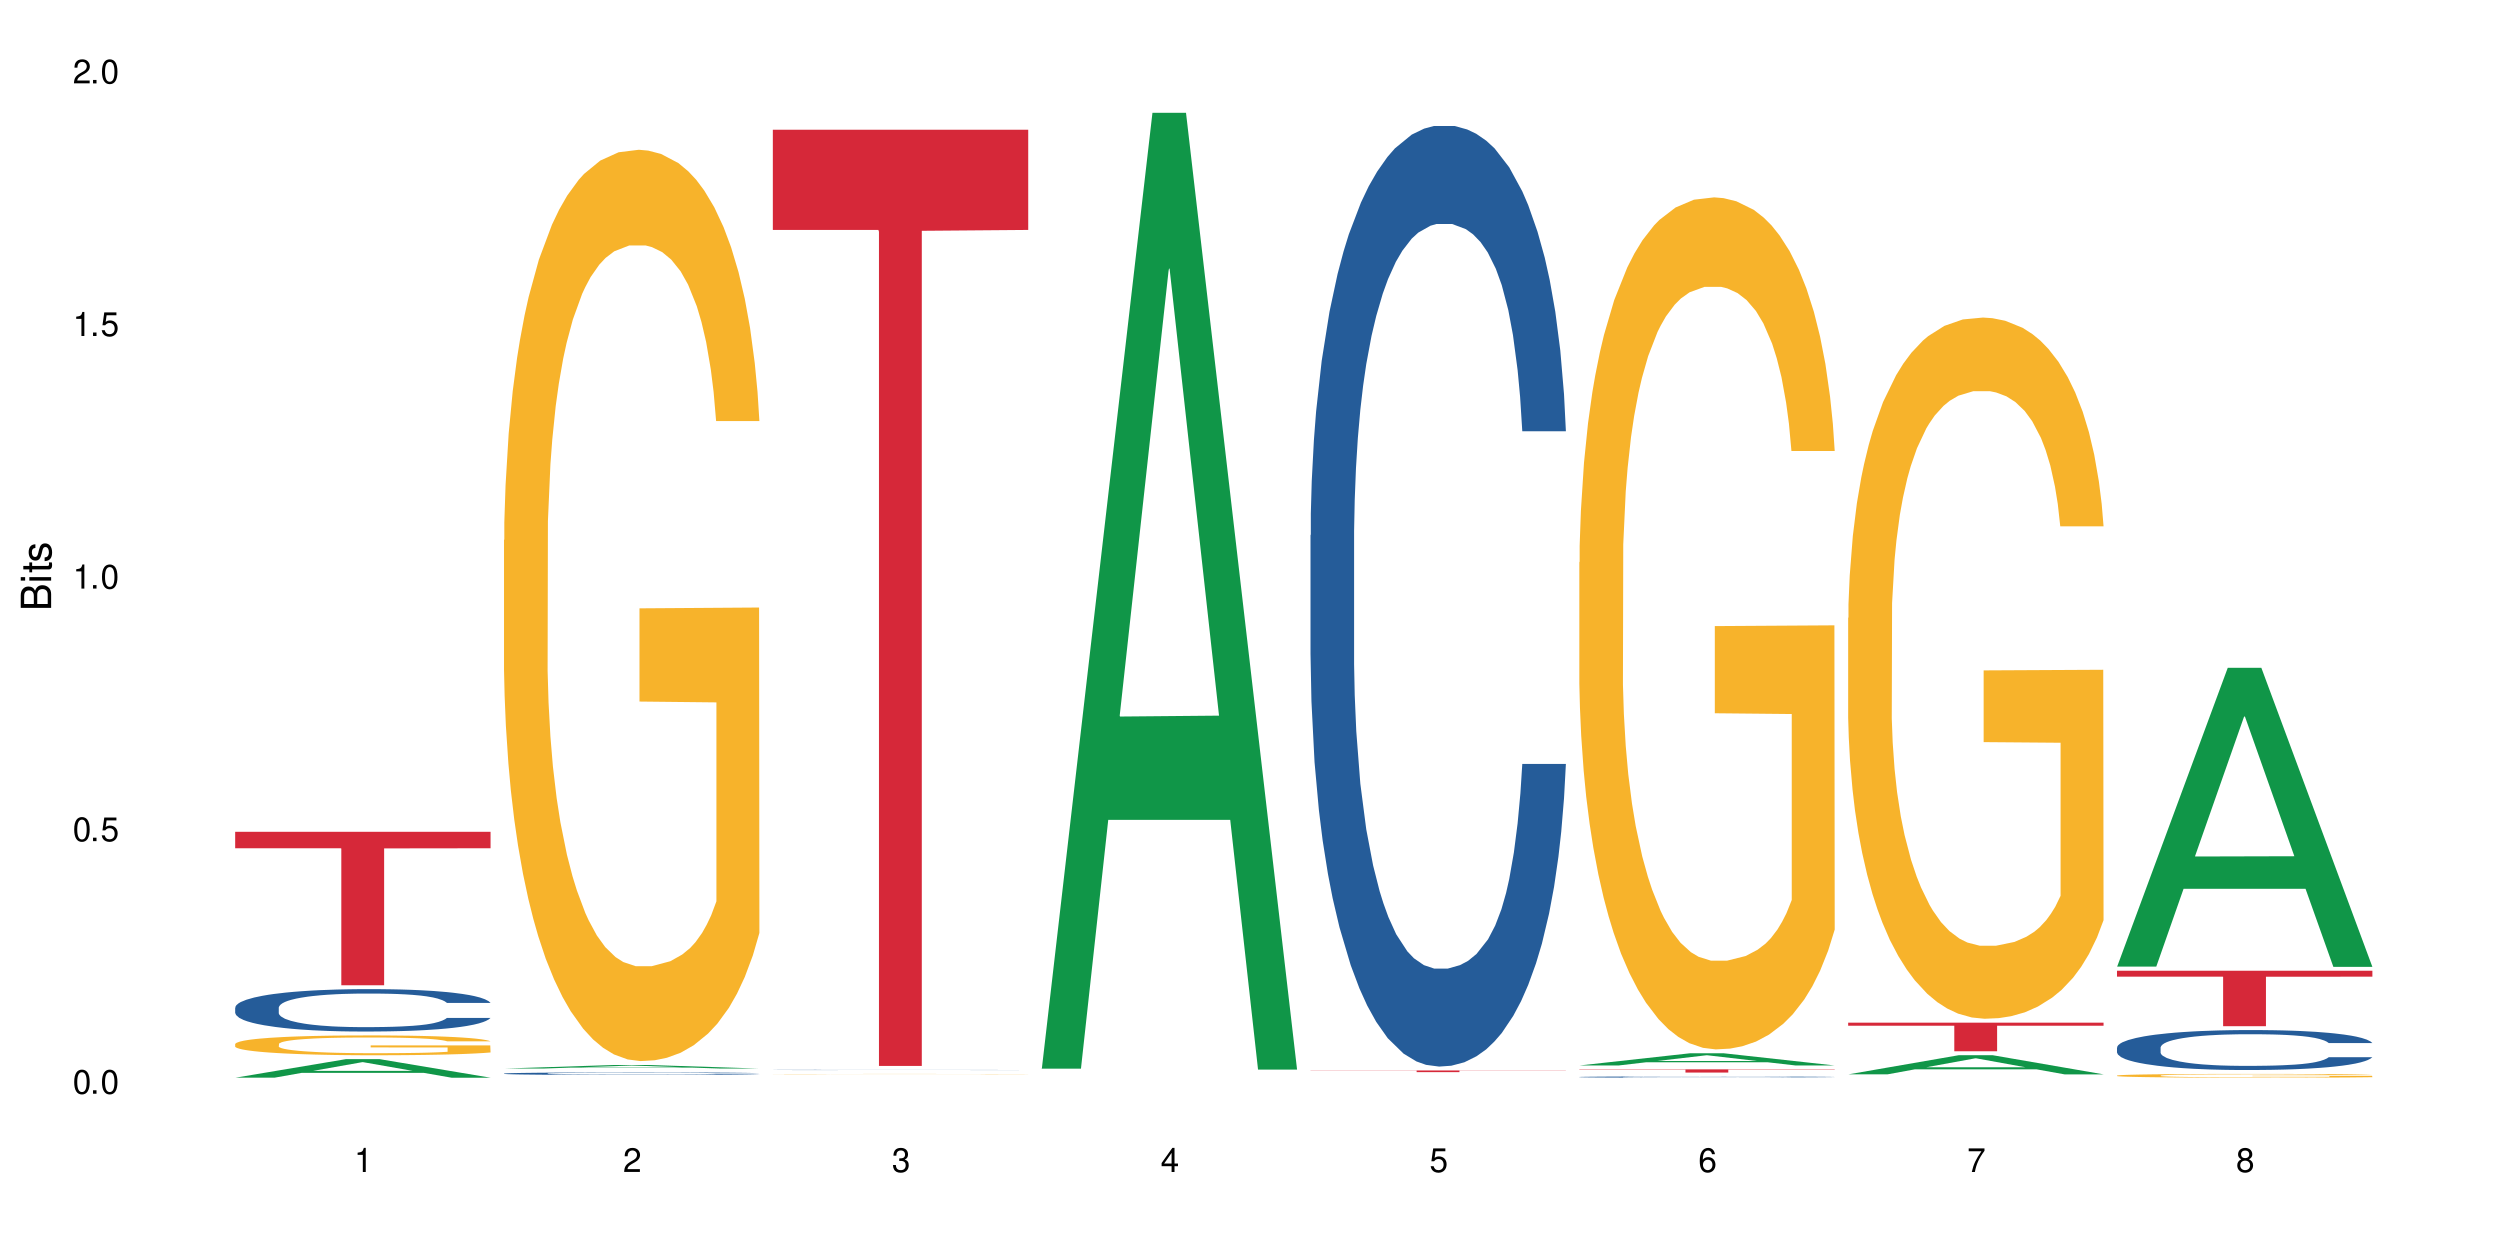
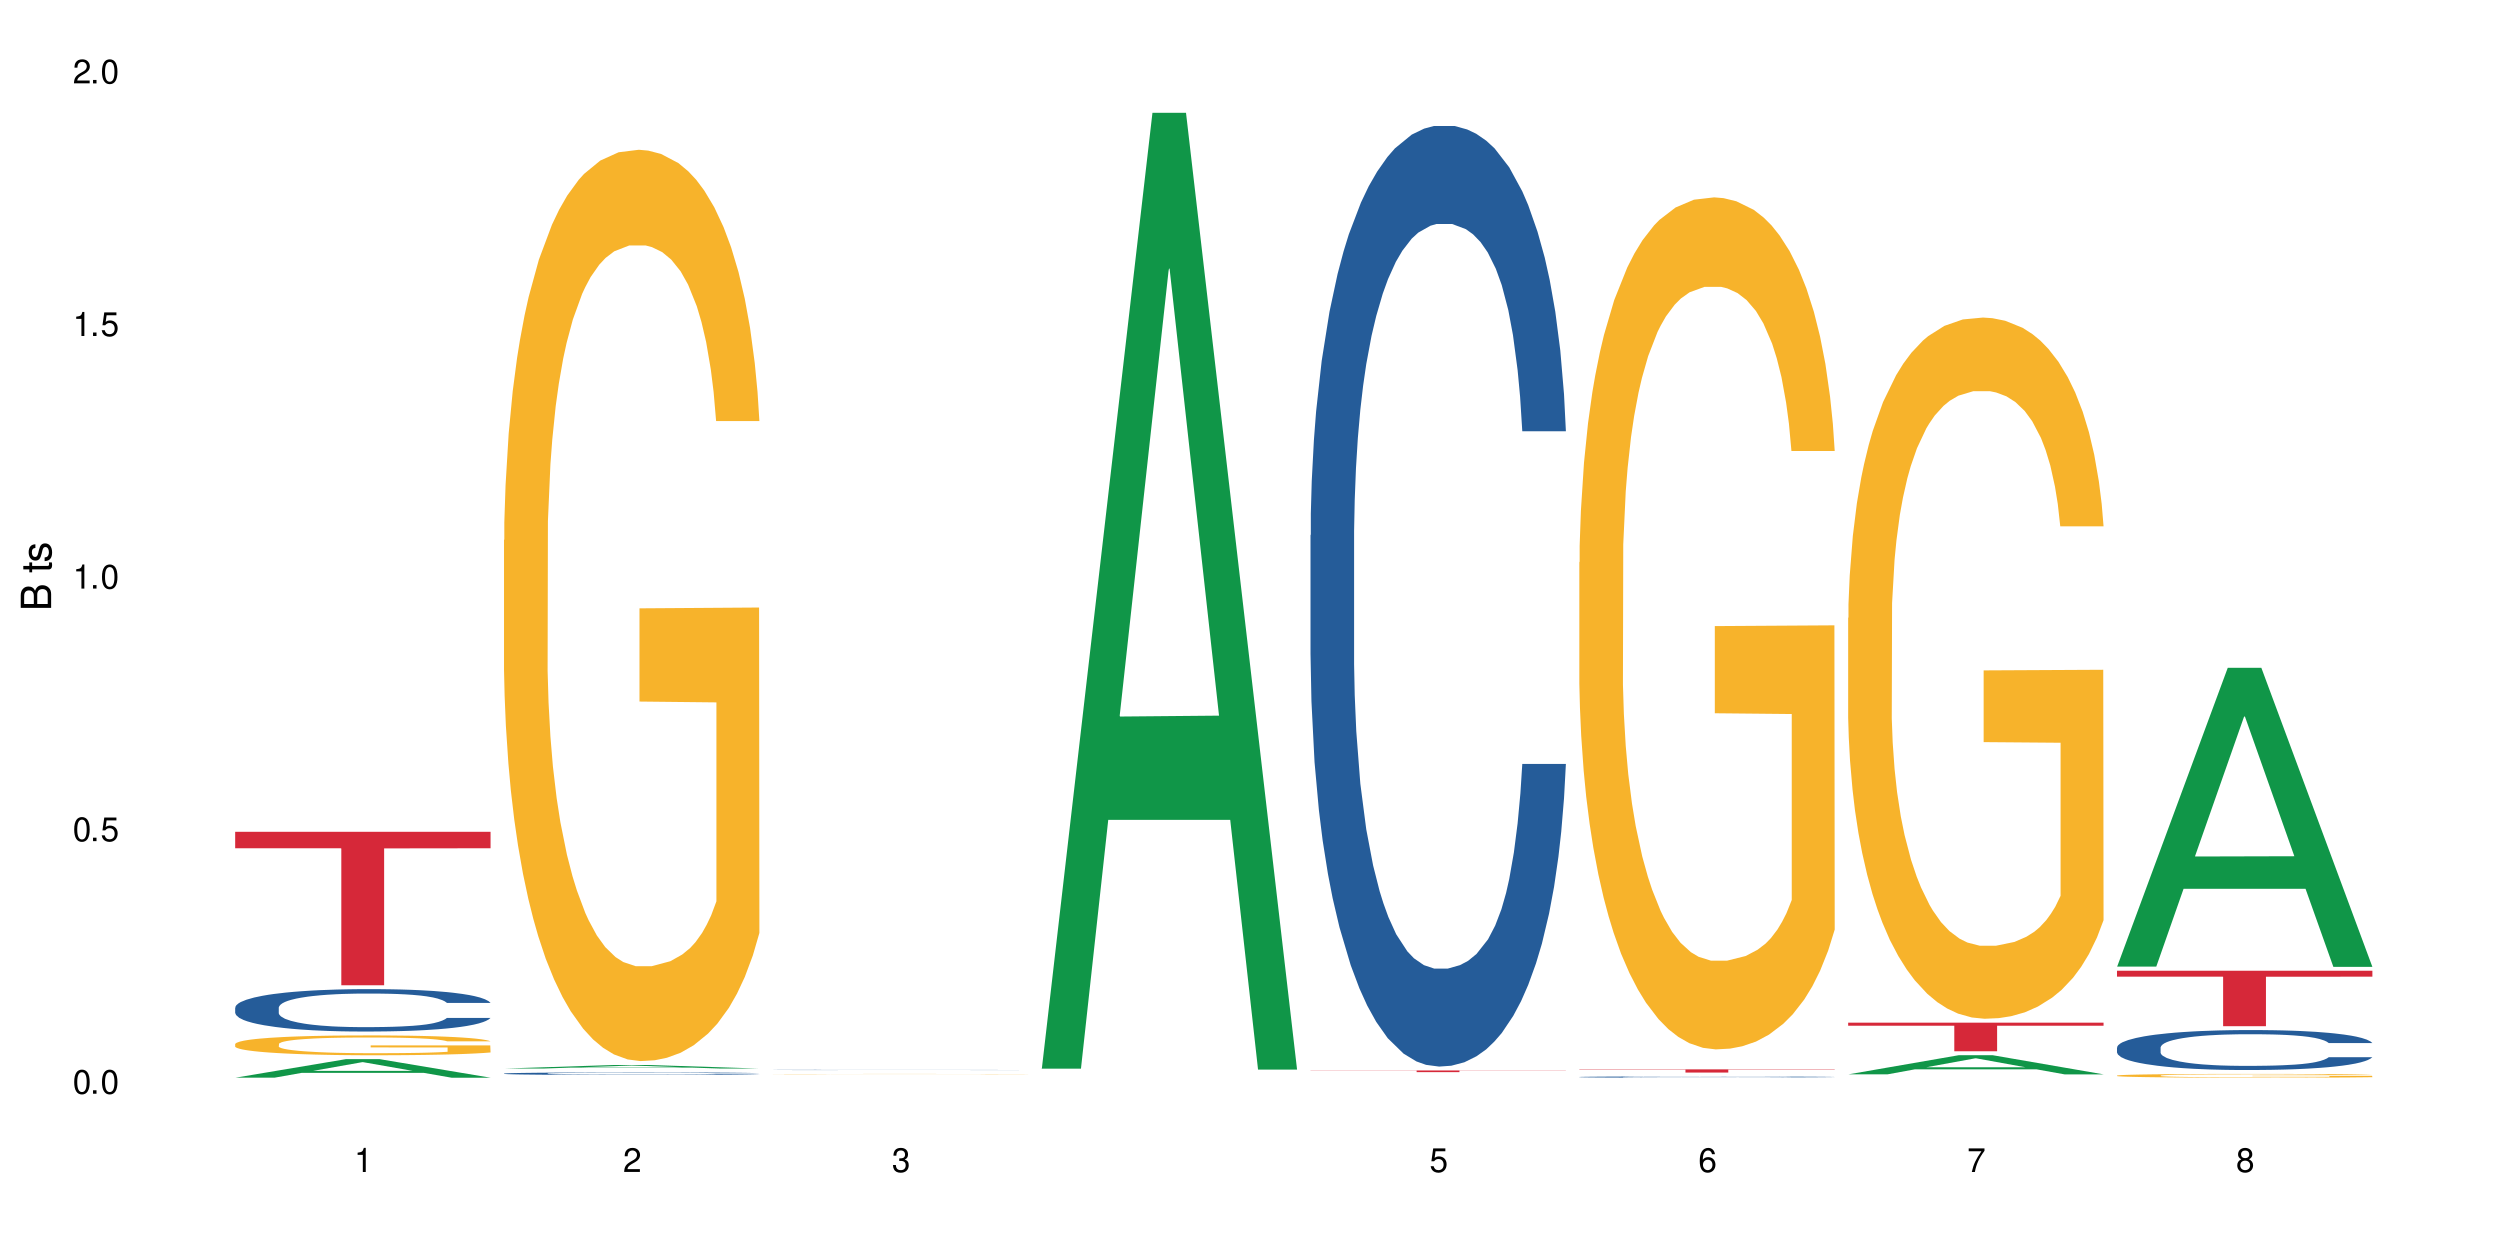
<svg xmlns="http://www.w3.org/2000/svg" xmlns:xlink="http://www.w3.org/1999/xlink" width="720" height="360" viewBox="0 0 720 360">
  <defs>
    <g>
      <g id="glyph-0-0">
</g>
      <g id="glyph-0-1">
        <path d="M 2.641 -6.938 C 2 -6.938 1.422 -6.656 1.078 -6.172 C 0.641 -5.562 0.406 -4.641 0.406 -3.359 C 0.406 -1.016 1.188 0.219 2.641 0.219 C 4.078 0.219 4.859 -1.016 4.859 -3.297 C 4.859 -4.641 4.656 -5.547 4.203 -6.172 C 3.844 -6.656 3.281 -6.938 2.641 -6.938 Z M 2.641 -6.188 C 3.547 -6.188 4 -5.25 4 -3.375 C 4 -1.406 3.562 -0.484 2.625 -0.484 C 1.734 -0.484 1.281 -1.438 1.281 -3.344 C 1.281 -5.25 1.734 -6.188 2.641 -6.188 Z M 2.641 -6.188 " />
      </g>
      <g id="glyph-0-2">
        <path d="M 1.828 -1 L 0.828 -1 L 0.828 0 L 1.828 0 Z M 1.828 -1 " />
      </g>
      <g id="glyph-0-3">
        <path d="M 4.562 -6.797 L 1.062 -6.797 L 0.547 -3.094 L 1.328 -3.094 C 1.719 -3.562 2.047 -3.734 2.578 -3.734 C 3.484 -3.734 4.062 -3.109 4.062 -2.094 C 4.062 -1.125 3.484 -0.531 2.578 -0.531 C 1.828 -0.531 1.375 -0.906 1.188 -1.672 L 0.328 -1.672 C 0.453 -1.109 0.547 -0.844 0.75 -0.594 C 1.125 -0.078 1.828 0.219 2.594 0.219 C 3.969 0.219 4.922 -0.781 4.922 -2.219 C 4.922 -3.562 4.031 -4.484 2.719 -4.484 C 2.25 -4.484 1.859 -4.359 1.469 -4.062 L 1.734 -5.969 L 4.562 -5.969 Z M 4.562 -6.797 " />
      </g>
      <g id="glyph-0-4">
        <path d="M 2.484 -4.938 L 2.484 0 L 3.328 0 L 3.328 -6.938 L 2.766 -6.938 C 2.469 -5.875 2.281 -5.734 0.984 -5.562 L 0.984 -4.938 Z M 2.484 -4.938 " />
      </g>
      <g id="glyph-0-5">
        <path d="M 4.859 -0.828 L 1.281 -0.828 C 1.359 -1.406 1.672 -1.781 2.5 -2.281 L 3.469 -2.828 C 4.406 -3.344 4.906 -4.062 4.906 -4.906 C 4.906 -5.484 4.672 -6.031 4.266 -6.406 C 3.859 -6.766 3.375 -6.938 2.719 -6.938 C 1.859 -6.938 1.219 -6.625 0.844 -6.031 C 0.609 -5.672 0.5 -5.234 0.484 -4.531 L 1.328 -4.531 C 1.359 -5.016 1.406 -5.281 1.531 -5.516 C 1.75 -5.938 2.188 -6.203 2.703 -6.203 C 3.469 -6.203 4.031 -5.641 4.031 -4.891 C 4.031 -4.344 3.719 -3.859 3.125 -3.516 L 2.234 -3 C 0.812 -2.172 0.406 -1.531 0.328 -0.016 L 4.859 -0.016 Z M 4.859 -0.828 " />
      </g>
      <g id="glyph-0-6">
        <path d="M 2.125 -3.188 L 2.578 -3.188 C 3.5 -3.188 3.984 -2.766 3.984 -1.922 C 3.984 -1.062 3.469 -0.531 2.594 -0.531 C 1.656 -0.531 1.203 -1 1.156 -2.016 L 0.312 -2.016 C 0.344 -1.453 0.438 -1.094 0.609 -0.781 C 0.953 -0.109 1.625 0.219 2.547 0.219 C 3.953 0.219 4.859 -0.625 4.859 -1.938 C 4.859 -2.828 4.516 -3.297 3.703 -3.594 C 4.344 -3.844 4.656 -4.328 4.656 -5.031 C 4.656 -6.219 3.875 -6.938 2.578 -6.938 C 1.203 -6.938 0.484 -6.172 0.453 -4.703 L 1.297 -4.703 C 1.312 -5.125 1.344 -5.359 1.453 -5.578 C 1.641 -5.969 2.062 -6.203 2.594 -6.203 C 3.344 -6.203 3.797 -5.75 3.797 -5 C 3.797 -4.516 3.609 -4.219 3.25 -4.047 C 3.016 -3.953 2.703 -3.922 2.125 -3.906 Z M 2.125 -3.188 " />
      </g>
      <g id="glyph-0-7">
-         <path d="M 3.141 -1.672 L 3.141 0 L 3.984 0 L 3.984 -1.672 L 4.984 -1.672 L 4.984 -2.438 L 3.984 -2.438 L 3.984 -6.938 L 3.359 -6.938 L 0.266 -2.578 L 0.266 -1.672 Z M 3.141 -2.438 L 1 -2.438 L 3.141 -5.5 Z M 3.141 -2.438 " />
-       </g>
+         </g>
      <g id="glyph-0-8">
        <path d="M 4.781 -5.125 C 4.609 -6.266 3.891 -6.938 2.844 -6.938 C 2.094 -6.938 1.422 -6.578 1.031 -5.953 C 0.594 -5.266 0.406 -4.422 0.406 -3.172 C 0.406 -2 0.578 -1.25 0.984 -0.641 C 1.359 -0.078 1.953 0.219 2.703 0.219 C 3.984 0.219 4.922 -0.75 4.922 -2.094 C 4.922 -3.375 4.062 -4.281 2.844 -4.281 C 2.172 -4.281 1.641 -4.031 1.281 -3.516 C 1.281 -5.234 1.828 -6.188 2.797 -6.188 C 3.391 -6.188 3.797 -5.797 3.938 -5.125 Z M 2.734 -3.531 C 3.547 -3.531 4.062 -2.953 4.062 -2.031 C 4.062 -1.156 3.484 -0.531 2.703 -0.531 C 1.922 -0.531 1.328 -1.188 1.328 -2.078 C 1.328 -2.938 1.906 -3.531 2.734 -3.531 Z M 2.734 -3.531 " />
      </g>
      <g id="glyph-0-9">
        <path d="M 4.984 -6.797 L 0.438 -6.797 L 0.438 -5.969 L 4.109 -5.969 C 2.5 -3.656 1.828 -2.234 1.328 0 L 2.219 0 C 2.594 -2.172 3.453 -4.047 4.984 -6.094 Z M 4.984 -6.797 " />
      </g>
      <g id="glyph-0-10">
        <path d="M 3.75 -3.656 C 4.469 -4.094 4.688 -4.438 4.688 -5.078 C 4.688 -6.172 3.844 -6.938 2.641 -6.938 C 1.438 -6.938 0.594 -6.172 0.594 -5.094 C 0.594 -4.438 0.812 -4.094 1.516 -3.656 C 0.734 -3.266 0.359 -2.703 0.359 -1.922 C 0.359 -0.656 1.281 0.219 2.641 0.219 C 3.984 0.219 4.922 -0.656 4.922 -1.922 C 4.922 -2.703 4.531 -3.266 3.75 -3.656 Z M 2.641 -6.188 C 3.359 -6.188 3.812 -5.75 3.812 -5.062 C 3.812 -4.406 3.344 -3.984 2.641 -3.984 C 1.922 -3.984 1.453 -4.406 1.453 -5.078 C 1.453 -5.75 1.922 -6.188 2.641 -6.188 Z M 2.641 -3.266 C 3.484 -3.266 4.062 -2.719 4.062 -1.906 C 4.062 -1.078 3.484 -0.531 2.625 -0.531 C 1.797 -0.531 1.219 -1.094 1.219 -1.906 C 1.219 -2.719 1.781 -3.266 2.641 -3.266 Z M 2.641 -3.266 " />
      </g>
      <g id="glyph-1-0">
</g>
      <g id="glyph-1-1">
        <path d="M 0 -0.953 L 0 -4.891 C 0 -5.719 -0.234 -6.344 -0.734 -6.797 C -1.188 -7.234 -1.812 -7.469 -2.5 -7.469 C -3.547 -7.469 -4.188 -7 -4.625 -5.875 C -4.984 -6.688 -5.625 -7.094 -6.531 -7.094 C -7.172 -7.094 -7.734 -6.859 -8.141 -6.391 C -8.562 -5.922 -8.75 -5.344 -8.75 -4.5 L -8.75 -0.953 Z M -4.984 -2.062 L -7.766 -2.062 L -7.766 -4.219 C -7.766 -4.844 -7.688 -5.203 -7.453 -5.5 C -7.219 -5.812 -6.859 -5.969 -6.375 -5.969 C -5.891 -5.969 -5.531 -5.812 -5.297 -5.5 C -5.062 -5.203 -4.984 -4.844 -4.984 -4.219 Z M -0.984 -2.062 L -4 -2.062 L -4 -4.781 C -4 -5.766 -3.438 -6.359 -2.484 -6.359 C -1.547 -6.359 -0.984 -5.766 -0.984 -4.781 Z M -0.984 -2.062 " />
      </g>
      <g id="glyph-1-2">
-         <path d="M -6.281 -1.797 L -6.281 -0.797 L 0 -0.797 L 0 -1.797 Z M -8.75 -1.797 L -8.75 -0.797 L -7.484 -0.797 L -7.484 -1.797 Z M -8.75 -1.797 " />
-       </g>
+         </g>
      <g id="glyph-1-3">
        <path d="M -6.281 -3.047 L -6.281 -2.016 L -8.016 -2.016 L -8.016 -1.016 L -6.281 -1.016 L -6.281 -0.172 L -5.469 -0.172 L -5.469 -1.016 L -0.719 -1.016 C -0.078 -1.016 0.281 -1.453 0.281 -2.234 C 0.281 -2.5 0.25 -2.719 0.188 -3.047 L -0.641 -3.047 C -0.609 -2.906 -0.594 -2.766 -0.594 -2.562 C -0.594 -2.141 -0.719 -2.016 -1.156 -2.016 L -5.469 -2.016 L -5.469 -3.047 Z M -6.281 -3.047 " />
      </g>
      <g id="glyph-1-4">
        <path d="M -4.531 -5.25 C -5.766 -5.25 -6.469 -4.422 -6.469 -2.969 C -6.469 -1.516 -5.719 -0.562 -4.547 -0.562 C -3.562 -0.562 -3.094 -1.062 -2.734 -2.562 L -2.516 -3.484 C -2.344 -4.188 -2.094 -4.469 -1.641 -4.469 C -1.047 -4.469 -0.641 -3.875 -0.641 -3 C -0.641 -2.453 -0.797 -2 -1.062 -1.75 C -1.25 -1.594 -1.422 -1.531 -1.875 -1.469 L -1.875 -0.406 C -0.422 -0.453 0.281 -1.266 0.281 -2.922 C 0.281 -4.5 -0.5 -5.516 -1.719 -5.516 C -2.656 -5.516 -3.172 -4.984 -3.469 -3.734 L -3.703 -2.766 C -3.891 -1.953 -4.156 -1.609 -4.594 -1.609 C -5.188 -1.609 -5.547 -2.125 -5.547 -2.938 C -5.547 -3.75 -5.203 -4.172 -4.531 -4.203 Z M -4.531 -5.25 " />
      </g>
    </g>
  </defs>
  <rect x="-72" y="-36" width="864" height="432" fill="rgb(100%, 100%, 100%)" fill-opacity="1" />
  <path fill-rule="nonzero" fill="rgb(6.275%, 58.824%, 28.235%)" fill-opacity="1" d="M 67.73 310.375 L 67.809 310.371 L 99.637 305.031 L 109.301 305.031 L 141.281 310.379 L 130.047 310.379 L 122.031 308.984 L 86.906 308.984 L 79.047 310.375 L 67.73 310.375 L 90.285 308.406 L 118.809 308.402 L 104.586 305.906 L 104.43 305.898 L 104.27 305.914 L 90.207 308.402 L 90.285 308.406 Z M 67.73 310.375 " />
  <path fill-rule="nonzero" fill="rgb(14.51%, 36.078%, 60%)" fill-opacity="1" d="M 67.73 290.188 L 67.82 290.176 L 67.82 289.91 L 68.09 289.484 L 68.719 288.949 L 69.344 288.582 L 70.961 287.922 L 73.203 287.285 L 75.535 286.797 L 77.238 286.504 L 78.766 286.281 L 82.262 285.867 L 84.504 285.656 L 86.926 285.469 L 89.887 285.277 L 92.039 285.168 L 96.883 284.988 L 100.469 284.91 L 103.25 284.875 L 109.262 284.875 L 112.848 284.922 L 115.449 284.977 L 118.32 285.066 L 120.742 285.168 L 124.957 285.41 L 128.727 285.723 L 130.43 285.902 L 133.121 286.25 L 135.184 286.582 L 136.617 286.875 L 138.234 287.285 L 139.668 287.789 L 140.746 288.355 L 141.281 288.836 L 128.727 288.836 L 128.098 288.391 L 127.379 288.047 L 126.035 287.586 L 124.688 287.266 L 122.805 286.941 L 121.102 286.727 L 118.77 286.516 L 116.707 286.383 L 114.555 286.281 L 112.488 286.215 L 108.543 286.148 L 103.969 286.148 L 102.266 286.172 L 98.766 286.258 L 96.883 286.336 L 94.191 286.492 L 92.309 286.641 L 90.066 286.863 L 88.539 287.051 L 86.656 287.344 L 85.312 287.598 L 83.785 287.969 L 82.891 288.246 L 82.082 288.559 L 81.363 288.926 L 80.828 289.316 L 80.469 289.73 L 80.289 290.133 L 80.289 291.859 L 80.469 292.262 L 80.918 292.73 L 82.082 293.414 L 83.785 294.004 L 85.762 294.473 L 87.645 294.809 L 88.719 294.965 L 90.156 295.141 L 92.398 295.363 L 95.629 295.59 L 97.512 295.676 L 100.383 295.766 L 103.34 295.812 L 107.289 295.812 L 110.785 295.766 L 113.117 295.711 L 115.539 295.621 L 118.859 295.434 L 120.922 295.254 L 122.715 295.043 L 124.062 294.828 L 124.957 294.652 L 126.305 294.305 L 127.379 293.926 L 128.188 293.535 L 128.727 293.156 L 141.281 293.156 L 140.746 293.602 L 139.938 294.035 L 139.129 294.359 L 137.875 294.75 L 136.441 295.098 L 134.375 295.488 L 132.672 295.746 L 130.43 296.023 L 128.367 296.234 L 126.125 296.426 L 122.805 296.648 L 120.652 296.758 L 118.32 296.859 L 115.539 296.949 L 112.043 297.027 L 108.273 297.07 L 104.777 297.082 L 101.008 297.062 L 98.227 297.016 L 94.551 296.914 L 89.977 296.715 L 86.656 296.504 L 84.055 296.289 L 81.812 296.066 L 79.301 295.766 L 76.074 295.277 L 74.098 294.895 L 72.754 294.582 L 71.23 294.148 L 70.152 293.758 L 68.898 293.133 L 68 292.34 L 67.73 291.727 Z M 67.73 290.188 " />
  <path fill-rule="nonzero" fill="rgb(96.863%, 70.196%, 16.863%)" fill-opacity="1" d="M 67.73 300.648 L 67.82 300.641 L 67.82 300.539 L 68.18 300.305 L 69.078 299.98 L 70.242 299.715 L 71.5 299.504 L 72.305 299.395 L 73.652 299.238 L 74.816 299.125 L 77.777 298.887 L 81.543 298.668 L 83.609 298.574 L 85.941 298.488 L 89.258 298.387 L 90.785 298.352 L 95.449 298.266 L 100.738 298.215 L 106.57 298.199 L 109.262 298.203 L 112.938 298.227 L 117.961 298.281 L 120.832 298.336 L 123.074 298.387 L 125.406 298.453 L 128.277 298.559 L 130.969 298.684 L 133.121 298.809 L 135.273 298.965 L 137.066 299.133 L 138.594 299.316 L 139.938 299.535 L 140.746 299.719 L 141.281 299.902 L 128.816 299.902 L 128.098 299.719 L 127.289 299.578 L 125.945 299.406 L 124.598 299.281 L 123.254 299.18 L 120.742 299.043 L 118.59 298.961 L 115.898 298.887 L 113.297 298.84 L 110.336 298.809 L 108.543 298.801 L 103.789 298.801 L 99.484 298.836 L 96.973 298.879 L 95.18 298.918 L 92.668 298.996 L 91.141 299.059 L 90.246 299.102 L 87.555 299.266 L 85.762 299.41 L 84.773 299.508 L 83.52 299.668 L 82.621 299.809 L 81.633 300.016 L 81.098 300.172 L 80.379 300.527 L 80.289 301.469 L 80.559 301.664 L 81.098 301.879 L 81.812 302.066 L 82.891 302.266 L 83.965 302.418 L 85.852 302.621 L 87.465 302.758 L 88.719 302.844 L 91.141 302.984 L 92.129 303.031 L 94.461 303.125 L 96.883 303.199 L 99.844 303.262 L 102.086 303.293 L 105.672 303.32 L 110.246 303.32 L 115.629 303.289 L 119.039 303.246 L 121.371 303.207 L 122.895 303.168 L 124.777 303.109 L 126.125 303.059 L 127.379 303 L 128.906 302.914 L 128.906 301.664 L 106.75 301.66 L 106.75 301.074 L 141.195 301.07 L 141.281 303.109 L 139.398 303.254 L 137.066 303.387 L 134.824 303.492 L 132.492 303.582 L 129.176 303.68 L 126.484 303.742 L 122.355 303.816 L 118.59 303.863 L 114.645 303.895 L 111.145 303.91 L 107.02 303.914 L 103.34 303.906 L 99.395 303.875 L 96.254 303.832 L 93.383 303.777 L 90.516 303.711 L 86.926 303.602 L 84.594 303.512 L 82.172 303.402 L 79.75 303.273 L 77.598 303.133 L 76.164 303.023 L 74.727 302.898 L 73.203 302.742 L 71.766 302.562 L 70.691 302.402 L 69.703 302.219 L 68.988 302.047 L 68.27 301.812 L 67.91 301.625 L 67.73 301.461 Z M 67.73 300.648 " />
  <path fill-rule="nonzero" fill="rgb(83.922%, 15.686%, 22.353%)" fill-opacity="1" d="M 67.73 239.566 L 141.281 239.566 L 141.281 244.297 L 110.629 244.34 L 110.629 283.762 L 98.297 283.762 L 98.297 244.379 L 98.117 244.297 L 67.73 244.297 Z M 67.73 239.566 " />
  <path fill-rule="nonzero" fill="rgb(6.275%, 58.824%, 28.235%)" fill-opacity="1" d="M 145.156 307.742 L 145.234 307.742 L 177.059 306.711 L 186.723 306.711 L 218.707 307.742 L 207.469 307.742 L 199.453 307.473 L 164.328 307.473 L 156.469 307.742 L 145.156 307.742 L 167.707 307.363 L 196.23 307.363 L 182.008 306.879 L 181.852 306.879 L 181.695 306.883 L 167.629 307.363 L 167.707 307.363 Z M 145.156 307.742 " />
  <path fill-rule="nonzero" fill="rgb(14.51%, 36.078%, 60%)" fill-opacity="1" d="M 145.156 309.18 L 145.242 309.18 L 145.242 309.164 L 145.512 309.141 L 146.141 309.105 L 146.77 309.082 L 148.383 309.043 L 150.625 309.004 L 152.957 308.977 L 154.664 308.957 L 156.188 308.945 L 159.684 308.918 L 161.93 308.906 L 164.352 308.895 L 167.309 308.883 L 169.461 308.879 L 174.305 308.867 L 177.895 308.863 L 180.676 308.859 L 186.684 308.859 L 190.273 308.863 L 192.875 308.867 L 195.742 308.871 L 198.164 308.879 L 202.383 308.891 L 206.148 308.91 L 207.852 308.922 L 210.543 308.941 L 212.605 308.965 L 214.043 308.98 L 215.656 309.004 L 217.094 309.035 L 218.168 309.07 L 218.707 309.098 L 206.148 309.098 L 205.52 309.074 L 204.805 309.051 L 203.457 309.023 L 202.113 309.004 L 200.23 308.984 L 198.523 308.973 L 196.191 308.957 L 194.129 308.949 L 191.977 308.945 L 189.914 308.941 L 185.969 308.938 L 179.688 308.938 L 176.191 308.945 L 174.305 308.949 L 171.613 308.957 L 169.73 308.965 L 167.488 308.98 L 165.965 308.992 L 164.082 309.008 L 162.734 309.023 L 161.211 309.047 L 160.312 309.062 L 159.508 309.082 L 158.789 309.105 L 158.25 309.129 L 157.891 309.152 L 157.711 309.18 L 157.711 309.281 L 157.891 309.309 L 158.34 309.336 L 159.508 309.375 L 161.211 309.414 L 163.184 309.441 L 165.066 309.461 L 166.145 309.469 L 167.578 309.48 L 169.82 309.496 L 173.051 309.508 L 174.934 309.516 L 177.805 309.52 L 180.766 309.523 L 184.711 309.523 L 188.211 309.52 L 190.543 309.516 L 192.965 309.512 L 196.281 309.5 L 198.344 309.488 L 200.141 309.477 L 201.484 309.461 L 202.383 309.453 L 203.727 309.43 L 204.805 309.406 L 205.609 309.383 L 206.148 309.359 L 218.707 309.359 L 218.168 309.387 L 217.359 309.414 L 216.555 309.434 L 215.297 309.457 L 213.863 309.48 L 211.801 309.504 L 210.094 309.52 L 207.852 309.535 L 205.789 309.547 L 203.547 309.559 L 200.23 309.574 L 198.074 309.578 L 195.742 309.586 L 192.965 309.59 L 189.465 309.594 L 185.699 309.598 L 178.434 309.598 L 175.652 309.594 L 171.973 309.59 L 167.398 309.578 L 164.082 309.562 L 161.48 309.551 L 159.238 309.539 L 156.727 309.52 L 153.496 309.488 L 151.523 309.465 L 150.176 309.449 L 148.652 309.422 L 147.574 309.398 L 146.32 309.359 L 145.422 309.312 L 145.156 309.273 Z M 145.156 309.18 " />
  <path fill-rule="nonzero" fill="rgb(96.863%, 70.196%, 16.863%)" fill-opacity="1" d="M 145.156 155.547 L 145.242 155.309 L 145.242 150.516 L 145.602 139.73 L 146.5 124.867 L 147.664 112.645 L 148.922 103.055 L 149.73 98.023 L 151.074 90.832 L 152.242 85.559 L 155.199 74.773 L 158.969 64.707 L 161.031 60.391 L 163.363 56.316 L 166.684 51.762 L 168.207 50.086 L 172.871 46.25 L 178.164 43.852 L 183.992 43.133 L 186.684 43.375 L 190.363 44.332 L 195.387 46.969 L 198.254 49.367 L 200.496 51.762 L 202.828 54.879 L 205.699 59.672 L 208.391 65.426 L 210.543 71.176 L 212.695 78.367 L 214.492 86.039 L 216.016 94.426 L 217.359 104.496 L 218.168 112.883 L 218.707 121.273 L 206.238 121.273 L 205.52 112.883 L 204.715 106.41 L 203.367 98.504 L 202.023 92.75 L 200.676 88.195 L 198.164 81.965 L 196.012 78.129 L 193.32 74.773 L 190.723 72.617 L 187.762 71.176 L 185.969 70.699 L 181.211 70.699 L 176.906 72.375 L 174.395 74.293 L 172.602 76.211 L 170.09 79.805 L 168.566 82.684 L 167.668 84.602 L 164.977 92.031 L 163.184 98.742 L 162.195 103.297 L 160.941 110.488 L 160.043 116.957 L 159.059 126.547 L 158.52 133.738 L 157.801 150.035 L 157.711 193.18 L 157.98 202.289 L 158.52 212.117 L 159.238 220.746 L 160.312 229.852 L 161.391 236.805 L 163.273 246.152 L 164.887 252.383 L 166.145 256.457 L 168.566 262.93 L 169.551 265.086 L 171.883 269.402 L 174.305 272.758 L 177.266 275.633 L 179.508 277.07 L 183.098 278.27 L 187.672 278.27 L 193.055 276.832 L 196.461 274.914 L 198.793 272.996 L 200.32 271.32 L 202.203 268.684 L 203.547 266.285 L 204.805 263.648 L 206.328 259.574 L 206.328 202.289 L 184.172 202.047 L 184.172 175.203 L 218.617 174.965 L 218.707 268.684 L 216.824 275.156 L 214.492 281.387 L 212.25 286.18 L 209.918 290.254 L 206.598 294.809 L 203.906 297.684 L 199.781 301.039 L 196.012 303.199 L 192.066 304.637 L 188.566 305.355 L 184.441 305.594 L 180.766 305.117 L 176.816 303.676 L 173.68 301.762 L 170.809 299.363 L 167.938 296.246 L 164.352 291.215 L 162.016 287.141 L 159.594 282.105 L 157.172 276.113 L 155.02 269.641 L 153.586 264.609 L 152.152 258.855 L 150.625 251.664 L 149.191 243.516 L 148.113 236.086 L 147.129 227.695 L 146.41 219.785 L 145.691 209 L 145.332 200.371 L 145.156 192.941 Z M 145.156 155.547 " />
  <path fill-rule="nonzero" fill="rgb(14.51%, 36.078%, 60%)" fill-opacity="1" d="M 222.578 308.141 L 222.668 308.141 L 222.668 308.137 L 222.938 308.137 L 223.562 308.133 L 224.191 308.129 L 225.809 308.125 L 228.051 308.121 L 230.383 308.117 L 232.086 308.117 L 233.609 308.113 L 237.109 308.109 L 241.773 308.109 L 244.734 308.105 L 275.59 308.105 L 279.805 308.109 L 285.277 308.109 L 287.969 308.113 L 290.031 308.117 L 291.465 308.117 L 293.082 308.121 L 294.516 308.125 L 295.59 308.129 L 296.129 308.129 L 282.945 308.129 L 282.227 308.125 L 280.883 308.121 L 279.535 308.121 L 277.652 308.117 L 273.617 308.117 L 271.551 308.113 L 251.73 308.113 L 249.039 308.117 L 243.387 308.117 L 241.504 308.121 L 240.16 308.121 L 238.633 308.125 L 237.738 308.125 L 236.93 308.129 L 236.211 308.133 L 235.672 308.133 L 235.316 308.137 L 235.137 308.141 L 235.137 308.152 L 235.316 308.152 L 235.762 308.156 L 236.93 308.16 L 238.633 308.164 L 240.605 308.168 L 242.492 308.172 L 245.004 308.172 L 247.246 308.176 L 273.707 308.176 L 275.77 308.172 L 278.906 308.172 L 279.805 308.168 L 281.148 308.168 L 282.227 308.164 L 283.035 308.16 L 296.129 308.16 L 295.59 308.164 L 294.785 308.164 L 293.977 308.168 L 292.723 308.172 L 291.285 308.172 L 289.223 308.176 L 287.52 308.176 L 285.277 308.18 L 280.973 308.18 L 277.652 308.184 L 263.121 308.184 L 259.621 308.188 L 255.855 308.184 L 241.504 308.184 L 238.902 308.18 L 236.66 308.18 L 234.148 308.176 L 230.918 308.172 L 228.945 308.172 L 227.602 308.168 L 226.074 308.168 L 225 308.164 L 223.742 308.16 L 222.848 308.152 L 222.578 308.148 Z M 222.578 308.141 " />
  <path fill-rule="nonzero" fill="rgb(96.863%, 70.196%, 16.863%)" fill-opacity="1" d="M 222.578 309.336 L 222.668 309.336 L 223.027 309.332 L 223.922 309.328 L 225.09 309.324 L 226.344 309.32 L 227.152 309.32 L 228.496 309.316 L 229.664 309.316 L 232.625 309.312 L 236.391 309.309 L 238.453 309.309 L 240.785 309.305 L 245.629 309.305 L 250.293 309.301 L 267.785 309.301 L 272.809 309.305 L 280.254 309.305 L 283.125 309.309 L 287.969 309.309 L 290.121 309.312 L 291.914 309.316 L 293.438 309.316 L 294.785 309.32 L 295.59 309.324 L 296.129 309.324 L 282.945 309.324 L 282.137 309.32 L 280.793 309.32 L 279.445 309.316 L 278.102 309.316 L 275.59 309.312 L 268.145 309.312 L 265.184 309.309 L 258.637 309.309 L 254.332 309.312 L 245.094 309.312 L 242.402 309.316 L 240.605 309.32 L 239.621 309.32 L 238.363 309.324 L 237.469 309.324 L 236.48 309.328 L 235.941 309.328 L 235.227 309.336 L 235.137 309.348 L 235.406 309.352 L 235.941 309.355 L 236.66 309.355 L 237.738 309.359 L 238.812 309.363 L 240.695 309.363 L 242.312 309.367 L 243.566 309.367 L 245.988 309.371 L 251.73 309.371 L 254.691 309.375 L 273.887 309.375 L 276.219 309.371 L 282.227 309.371 L 283.75 309.367 L 283.75 309.352 L 261.598 309.352 L 261.598 309.344 L 296.039 309.344 L 296.129 309.371 L 294.246 309.375 L 289.672 309.375 L 287.34 309.379 L 281.328 309.379 L 277.203 309.383 L 251.102 309.383 L 248.23 309.379 L 239.441 309.379 L 237.02 309.375 L 234.598 309.375 L 232.445 309.371 L 231.008 309.371 L 229.574 309.367 L 228.051 309.367 L 226.613 309.363 L 225.539 309.359 L 224.551 309.359 L 223.832 309.355 L 223.117 309.352 L 222.758 309.352 L 222.578 309.348 Z M 222.578 309.336 " />
-   <path fill-rule="nonzero" fill="rgb(83.922%, 15.686%, 22.353%)" fill-opacity="1" d="M 222.578 37.355 L 296.129 37.355 L 296.129 66.219 L 265.477 66.473 L 265.477 306.988 L 253.141 306.988 L 253.141 66.727 L 252.965 66.219 L 222.578 66.219 Z M 222.578 37.355 " />
  <path fill-rule="nonzero" fill="rgb(6.275%, 58.824%, 28.235%)" fill-opacity="1" d="M 300 307.785 L 300.078 307.527 L 331.906 32.492 L 341.57 32.492 L 373.555 308.047 L 362.316 308.047 L 354.301 236.117 L 319.176 236.117 L 311.316 307.785 L 300 307.785 L 322.555 206.363 L 351.078 206.105 L 336.855 77.512 L 336.699 77.254 L 336.543 78.031 L 322.477 206.105 L 322.555 206.363 Z M 300 307.785 " />
  <path fill-rule="nonzero" fill="rgb(14.51%, 36.078%, 60%)" fill-opacity="1" d="M 377.426 154.152 L 377.516 153.906 L 377.516 147.965 L 377.781 138.555 L 378.41 126.668 L 379.039 118.5 L 380.652 103.891 L 382.895 89.777 L 385.227 78.883 L 386.934 72.441 L 388.457 67.492 L 391.957 58.328 L 394.199 53.625 L 396.621 49.414 L 399.578 45.207 L 401.734 42.73 L 406.574 38.77 L 410.164 37.035 L 412.945 36.293 L 418.953 36.293 L 422.543 37.281 L 425.145 38.52 L 428.016 40.5 L 430.438 42.73 L 434.652 48.18 L 438.418 55.109 L 440.125 59.074 L 442.812 66.75 L 444.879 74.176 L 446.312 80.613 L 447.926 89.777 L 449.363 100.918 L 450.438 113.547 L 450.977 124.195 L 438.418 124.195 L 437.789 114.289 L 437.074 106.613 L 435.727 96.461 L 434.383 89.281 L 432.5 82.102 L 430.793 77.395 L 428.461 72.691 L 426.398 69.719 L 424.246 67.492 L 422.184 66.004 L 418.238 64.52 L 413.664 64.52 L 411.957 65.016 L 408.461 66.996 L 406.574 68.73 L 403.887 72.195 L 402 75.414 L 399.758 80.367 L 398.234 84.574 L 396.352 91.016 L 395.004 96.707 L 393.48 104.879 L 392.582 111.07 L 391.777 118.004 L 391.059 126.176 L 390.52 134.84 L 390.16 144.004 L 389.98 152.914 L 389.98 191.297 L 390.16 200.211 L 390.609 210.609 L 391.777 225.711 L 393.48 238.836 L 395.453 249.234 L 397.336 256.664 L 398.414 260.129 L 399.848 264.094 L 402.09 269.043 L 405.32 273.996 L 407.203 275.977 L 410.074 277.957 L 413.035 278.949 L 416.98 278.949 L 420.48 277.957 L 422.812 276.719 L 425.234 274.738 L 428.551 270.531 L 430.613 266.566 L 432.41 261.863 L 433.754 257.16 L 434.652 253.195 L 435.996 245.52 L 437.074 237.102 L 437.879 228.438 L 438.418 220.02 L 450.977 220.02 L 450.438 229.922 L 449.633 239.578 L 448.824 246.758 L 447.566 255.426 L 446.133 263.102 L 444.07 271.77 L 442.367 277.461 L 440.125 283.652 L 438.059 288.355 L 435.816 292.566 L 432.5 297.52 L 430.348 299.996 L 428.016 302.223 L 425.234 304.203 L 421.734 305.938 L 417.969 306.93 L 414.469 307.176 L 410.703 306.68 L 407.922 305.691 L 404.242 303.461 L 399.668 299.004 L 396.352 294.301 L 393.75 289.594 L 391.508 284.645 L 388.996 277.957 L 385.766 267.062 L 383.793 258.645 L 382.449 251.711 L 380.922 242.055 L 379.848 233.387 L 378.59 219.523 L 377.695 201.941 L 377.426 188.324 Z M 377.426 154.152 " />
  <path fill-rule="nonzero" fill="rgb(83.922%, 15.686%, 22.353%)" fill-opacity="1" d="M 377.426 308.293 L 450.977 308.293 L 450.977 308.344 L 420.324 308.344 L 420.324 308.777 L 407.988 308.777 L 407.988 308.344 L 377.426 308.344 Z M 377.426 308.293 " />
-   <path fill-rule="nonzero" fill="rgb(6.275%, 58.824%, 28.235%)" fill-opacity="1" d="M 454.848 306.855 L 454.926 306.852 L 486.75 303.34 L 496.418 303.34 L 528.398 306.859 L 517.164 306.859 L 509.148 305.941 L 474.023 305.941 L 466.164 306.855 L 454.848 306.855 L 477.402 305.562 L 505.926 305.559 L 491.703 303.918 L 491.547 303.914 L 491.387 303.922 L 477.32 305.559 L 477.402 305.562 Z M 454.848 306.855 " />
  <path fill-rule="nonzero" fill="rgb(14.51%, 36.078%, 60%)" fill-opacity="1" d="M 454.848 310.172 L 454.938 310.172 L 454.938 310.164 L 455.207 310.152 L 455.836 310.137 L 456.461 310.125 L 458.078 310.105 L 460.32 310.086 L 462.652 310.07 L 464.355 310.062 L 465.879 310.055 L 469.379 310.043 L 471.621 310.035 L 474.043 310.031 L 477.004 310.027 L 479.156 310.023 L 484 310.016 L 487.586 310.016 L 490.367 310.012 L 496.379 310.012 L 499.965 310.016 L 502.566 310.016 L 505.438 310.02 L 507.859 310.023 L 512.074 310.031 L 515.844 310.039 L 517.547 310.043 L 520.238 310.055 L 522.301 310.066 L 523.734 310.074 L 525.352 310.086 L 526.785 310.102 L 527.863 310.117 L 528.398 310.133 L 515.844 310.133 L 515.215 310.121 L 514.496 310.109 L 513.152 310.094 L 511.805 310.086 L 509.922 310.074 L 508.219 310.07 L 505.887 310.062 L 503.824 310.059 L 501.672 310.055 L 499.605 310.055 L 495.66 310.051 L 489.383 310.051 L 485.883 310.055 L 484 310.059 L 481.309 310.062 L 479.426 310.066 L 477.184 310.074 L 475.656 310.078 L 473.773 310.086 L 472.43 310.094 L 470.902 310.105 L 470.008 310.113 L 469.199 310.125 L 468.48 310.137 L 467.945 310.148 L 467.586 310.16 L 467.406 310.172 L 467.406 310.223 L 467.586 310.234 L 468.035 310.25 L 469.199 310.27 L 470.902 310.289 L 472.879 310.301 L 474.762 310.312 L 475.836 310.316 L 477.273 310.32 L 479.516 310.328 L 482.742 310.336 L 484.629 310.34 L 487.496 310.34 L 490.457 310.344 L 494.406 310.344 L 497.902 310.34 L 500.234 310.34 L 502.656 310.336 L 505.977 310.332 L 508.039 310.324 L 509.832 310.32 L 511.18 310.312 L 512.074 310.309 L 513.422 310.297 L 514.496 310.285 L 515.305 310.273 L 515.844 310.262 L 528.398 310.262 L 527.863 310.277 L 527.055 310.289 L 526.246 310.297 L 524.992 310.309 L 523.555 310.32 L 521.492 310.332 L 519.789 310.34 L 517.547 310.348 L 515.484 310.355 L 513.242 310.359 L 509.922 310.367 L 507.77 310.371 L 505.438 310.375 L 502.656 310.375 L 499.16 310.379 L 485.344 310.379 L 481.668 310.375 L 477.094 310.371 L 473.773 310.363 L 471.172 310.355 L 468.93 310.352 L 466.418 310.34 L 463.191 310.324 L 461.215 310.316 L 459.871 310.305 L 458.348 310.293 L 457.27 310.281 L 456.016 310.262 L 455.117 310.238 L 454.848 310.219 Z M 454.848 310.172 " />
  <path fill-rule="nonzero" fill="rgb(96.863%, 70.196%, 16.863%)" fill-opacity="1" d="M 454.848 161.941 L 454.938 161.719 L 454.938 157.234 L 455.297 147.152 L 456.191 133.258 L 457.359 121.828 L 458.613 112.863 L 459.422 108.16 L 460.77 101.438 L 461.934 96.504 L 464.895 86.422 L 468.66 77.008 L 470.723 72.977 L 473.055 69.164 L 476.375 64.906 L 477.898 63.34 L 482.562 59.754 L 487.855 57.512 L 493.688 56.84 L 496.379 57.066 L 500.055 57.961 L 505.078 60.426 L 507.949 62.668 L 510.191 64.906 L 512.523 67.82 L 515.395 72.305 L 518.086 77.68 L 520.238 83.059 L 522.391 89.781 L 524.184 96.953 L 525.711 104.797 L 527.055 114.211 L 527.863 122.051 L 528.398 129.895 L 515.934 129.895 L 515.215 122.051 L 514.406 116 L 513.062 108.605 L 511.715 103.227 L 510.371 98.969 L 507.859 93.145 L 505.707 89.559 L 503.016 86.422 L 500.414 84.406 L 497.453 83.059 L 495.66 82.613 L 490.906 82.613 L 486.602 84.18 L 484.09 85.973 L 482.297 87.766 L 479.785 91.129 L 478.258 93.816 L 477.363 95.609 L 474.672 102.555 L 472.879 108.832 L 471.891 113.09 L 470.633 119.812 L 469.738 125.863 L 468.75 134.824 L 468.211 141.547 L 467.496 156.789 L 467.406 197.125 L 467.676 205.641 L 468.211 214.828 L 468.93 222.895 L 470.008 231.41 L 471.082 237.91 L 472.965 246.648 L 474.582 252.477 L 475.836 256.285 L 478.258 262.336 L 479.246 264.352 L 481.578 268.387 L 484 271.523 L 486.961 274.215 L 489.203 275.559 L 492.789 276.68 L 497.363 276.68 L 502.746 275.332 L 506.156 273.543 L 508.488 271.75 L 510.012 270.18 L 511.895 267.715 L 513.242 265.473 L 514.496 263.008 L 516.023 259.199 L 516.023 205.641 L 493.867 205.418 L 493.867 180.316 L 528.309 180.094 L 528.398 267.715 L 526.516 273.766 L 524.184 279.59 L 521.941 284.074 L 519.609 287.883 L 516.289 292.141 L 513.602 294.832 L 509.473 297.969 L 505.707 299.984 L 501.758 301.328 L 498.262 302 L 494.137 302.227 L 490.457 301.777 L 486.512 300.434 L 483.371 298.641 L 480.5 296.398 L 477.633 293.484 L 474.043 288.781 L 471.711 284.969 L 469.289 280.266 L 466.867 274.66 L 464.715 268.609 L 463.281 263.906 L 461.844 258.527 L 460.32 251.805 L 458.883 244.184 L 457.809 237.238 L 456.82 229.395 L 456.102 222 L 455.387 211.914 L 455.027 203.848 L 454.848 196.902 Z M 454.848 161.941 " />
  <path fill-rule="nonzero" fill="rgb(83.922%, 15.686%, 22.353%)" fill-opacity="1" d="M 454.848 307.977 L 528.398 307.977 L 528.398 308.074 L 497.746 308.074 L 497.746 308.898 L 485.414 308.898 L 485.414 308.074 L 454.848 308.074 Z M 454.848 307.977 " />
  <path fill-rule="nonzero" fill="rgb(6.275%, 58.824%, 28.235%)" fill-opacity="1" d="M 532.27 309.414 L 532.352 309.41 L 564.176 303.891 L 573.84 303.891 L 605.824 309.418 L 594.586 309.418 L 586.57 307.977 L 551.445 307.977 L 543.586 309.414 L 532.27 309.414 L 554.824 307.379 L 583.348 307.375 L 569.125 304.793 L 568.969 304.789 L 568.812 304.805 L 554.746 307.375 L 554.824 307.379 Z M 532.27 309.414 " />
  <path fill-rule="nonzero" fill="rgb(96.863%, 70.196%, 16.863%)" fill-opacity="1" d="M 532.27 177.949 L 532.359 177.766 L 532.359 174.078 L 532.719 165.777 L 533.617 154.344 L 534.781 144.938 L 536.039 137.559 L 536.844 133.688 L 538.191 128.152 L 539.355 124.098 L 542.316 115.797 L 546.086 108.051 L 548.148 104.73 L 550.48 101.594 L 553.797 98.09 L 555.324 96.801 L 559.988 93.848 L 565.281 92.004 L 571.109 91.453 L 573.801 91.637 L 577.48 92.375 L 582.5 94.402 L 585.371 96.246 L 587.613 98.09 L 589.945 100.488 L 592.816 104.176 L 595.508 108.605 L 597.66 113.031 L 599.812 118.562 L 601.609 124.465 L 603.133 130.922 L 604.477 138.668 L 605.285 145.121 L 605.824 151.578 L 593.355 151.578 L 592.637 145.121 L 591.832 140.141 L 590.484 134.055 L 589.141 129.629 L 587.793 126.125 L 585.281 121.328 L 583.129 118.379 L 580.438 115.797 L 577.836 114.137 L 574.879 113.031 L 573.082 112.66 L 568.328 112.66 L 564.023 113.953 L 561.512 115.43 L 559.719 116.902 L 557.207 119.668 L 555.684 121.883 L 554.785 123.359 L 552.094 129.074 L 550.301 134.238 L 549.312 137.742 L 548.059 143.277 L 547.16 148.258 L 546.176 155.633 L 545.637 161.168 L 544.918 173.707 L 544.828 206.906 L 545.098 213.914 L 545.637 221.477 L 546.355 228.117 L 547.43 235.125 L 548.508 240.473 L 550.391 247.664 L 552.004 252.461 L 553.262 255.598 L 555.684 260.574 L 556.668 262.234 L 559 265.555 L 561.422 268.137 L 564.383 270.352 L 566.625 271.457 L 570.215 272.379 L 574.789 272.379 L 580.168 271.273 L 583.578 269.797 L 585.91 268.32 L 587.434 267.031 L 589.32 265.004 L 590.664 263.156 L 591.922 261.129 L 593.445 257.992 L 593.445 213.914 L 571.289 213.73 L 571.289 193.074 L 605.734 192.891 L 605.824 265.004 L 603.941 269.98 L 601.609 274.777 L 599.363 278.465 L 597.031 281.602 L 593.715 285.105 L 591.023 287.316 L 586.898 289.898 L 583.129 291.559 L 579.184 292.668 L 575.684 293.219 L 571.559 293.406 L 567.883 293.035 L 563.934 291.93 L 560.797 290.453 L 557.926 288.609 L 555.055 286.211 L 551.465 282.34 L 549.133 279.203 L 546.711 275.332 L 544.289 270.719 L 542.137 265.738 L 540.703 261.867 L 539.266 257.441 L 537.742 251.906 L 536.309 245.637 L 535.23 239.918 L 534.246 233.465 L 533.527 227.379 L 532.809 219.078 L 532.449 212.438 L 532.27 206.723 Z M 532.27 177.949 " />
  <path fill-rule="nonzero" fill="rgb(83.922%, 15.686%, 22.353%)" fill-opacity="1" d="M 532.27 294.52 L 605.824 294.52 L 605.824 295.402 L 575.168 295.41 L 575.168 302.773 L 562.836 302.773 L 562.836 295.418 L 562.656 295.402 L 532.27 295.402 Z M 532.27 294.52 " />
  <path fill-rule="nonzero" fill="rgb(6.275%, 58.824%, 28.235%)" fill-opacity="1" d="M 609.695 278.379 L 609.773 278.301 L 641.598 192.32 L 651.266 192.32 L 683.246 278.461 L 672.008 278.461 L 663.996 255.977 L 628.867 255.977 L 621.012 278.379 L 609.695 278.379 L 632.246 246.672 L 660.773 246.594 L 646.551 206.391 L 646.391 206.312 L 646.234 206.555 L 632.168 246.594 L 632.246 246.672 Z M 609.695 278.379 " />
  <path fill-rule="nonzero" fill="rgb(14.51%, 36.078%, 60%)" fill-opacity="1" d="M 609.695 301.668 L 609.785 301.66 L 609.785 301.406 L 610.055 301.008 L 610.68 300.504 L 611.309 300.156 L 612.922 299.535 L 615.164 298.938 L 617.5 298.473 L 619.203 298.199 L 620.727 297.988 L 624.227 297.602 L 626.469 297.398 L 628.891 297.223 L 631.852 297.043 L 634.004 296.938 L 638.848 296.77 L 642.434 296.695 L 645.215 296.664 L 651.223 296.664 L 654.812 296.707 L 657.414 296.758 L 660.285 296.844 L 662.707 296.938 L 666.922 297.168 L 670.688 297.465 L 672.395 297.633 L 675.086 297.957 L 677.148 298.273 L 678.582 298.547 L 680.195 298.938 L 681.633 299.41 L 682.707 299.945 L 683.246 300.398 L 670.688 300.398 L 670.062 299.977 L 669.344 299.652 L 667.996 299.219 L 666.652 298.914 L 664.77 298.609 L 663.066 298.41 L 660.734 298.211 L 658.668 298.082 L 656.516 297.988 L 654.453 297.926 L 650.508 297.863 L 645.934 297.863 L 644.227 297.883 L 640.73 297.969 L 638.848 298.043 L 636.156 298.188 L 634.273 298.324 L 632.027 298.535 L 630.504 298.715 L 628.621 298.988 L 627.273 299.23 L 625.75 299.578 L 624.852 299.84 L 624.047 300.133 L 623.328 300.48 L 622.789 300.848 L 622.43 301.238 L 622.254 301.617 L 622.254 303.246 L 622.43 303.625 L 622.879 304.066 L 624.047 304.707 L 625.75 305.266 L 627.723 305.707 L 629.605 306.023 L 630.684 306.172 L 632.117 306.34 L 634.363 306.551 L 637.59 306.758 L 639.473 306.844 L 642.344 306.926 L 645.305 306.969 L 649.25 306.969 L 652.75 306.926 L 655.082 306.875 L 657.504 306.789 L 660.82 306.613 L 662.887 306.445 L 664.68 306.242 L 666.023 306.043 L 666.922 305.875 L 668.266 305.551 L 669.344 305.191 L 670.152 304.824 L 670.688 304.469 L 683.246 304.469 L 682.707 304.887 L 681.902 305.297 L 681.094 305.602 L 679.84 305.969 L 678.402 306.297 L 676.34 306.664 L 674.637 306.906 L 672.395 307.168 L 670.332 307.371 L 668.086 307.547 L 664.77 307.758 L 662.617 307.863 L 660.285 307.957 L 657.504 308.043 L 654.004 308.117 L 650.238 308.156 L 646.738 308.168 L 642.973 308.148 L 640.191 308.105 L 636.516 308.012 L 631.941 307.82 L 628.621 307.621 L 626.02 307.422 L 623.777 307.211 L 621.266 306.926 L 618.035 306.465 L 616.062 306.105 L 614.719 305.812 L 613.191 305.402 L 612.117 305.035 L 610.859 304.445 L 609.965 303.699 L 609.695 303.121 Z M 609.695 301.668 " />
  <path fill-rule="nonzero" fill="rgb(96.863%, 70.196%, 16.863%)" fill-opacity="1" d="M 609.695 309.754 L 609.785 309.754 L 609.785 309.734 L 610.145 309.688 L 611.039 309.625 L 612.207 309.574 L 613.461 309.535 L 614.27 309.516 L 615.613 309.484 L 616.781 309.461 L 619.742 309.418 L 623.508 309.375 L 625.57 309.355 L 627.902 309.34 L 631.223 309.32 L 632.746 309.312 L 637.41 309.297 L 642.703 309.289 L 648.535 309.285 L 651.223 309.285 L 654.902 309.289 L 659.926 309.301 L 662.797 309.309 L 665.039 309.32 L 667.371 309.332 L 670.242 309.355 L 672.93 309.379 L 675.086 309.402 L 677.238 309.43 L 679.031 309.465 L 680.555 309.5 L 681.902 309.539 L 682.707 309.574 L 683.246 309.609 L 670.777 309.609 L 670.062 309.574 L 669.254 309.547 L 667.91 309.516 L 666.562 309.492 L 665.219 309.473 L 662.707 309.445 L 660.555 309.43 L 657.863 309.418 L 655.262 309.406 L 652.301 309.402 L 650.508 309.398 L 645.754 309.398 L 641.449 309.406 L 638.938 309.414 L 637.141 309.422 L 634.629 309.438 L 633.105 309.449 L 632.207 309.457 L 629.52 309.488 L 627.723 309.516 L 626.738 309.535 L 625.48 309.566 L 624.586 309.594 L 623.598 309.633 L 623.059 309.664 L 622.344 309.73 L 622.254 309.91 L 622.52 309.949 L 623.059 309.988 L 623.777 310.027 L 624.852 310.062 L 625.93 310.094 L 627.812 310.133 L 629.43 310.156 L 630.684 310.176 L 633.105 310.203 L 634.094 310.211 L 636.426 310.23 L 638.848 310.242 L 641.805 310.254 L 644.047 310.262 L 647.637 310.266 L 652.211 310.266 L 657.594 310.262 L 661 310.254 L 663.332 310.246 L 664.859 310.238 L 666.742 310.227 L 668.086 310.215 L 669.344 310.207 L 670.867 310.188 L 670.867 309.949 L 648.715 309.949 L 648.715 309.836 L 683.156 309.836 L 683.246 310.227 L 681.363 310.254 L 679.031 310.277 L 676.789 310.301 L 674.457 310.316 L 671.137 310.336 L 668.445 310.348 L 664.32 310.359 L 660.555 310.371 L 656.605 310.375 L 653.109 310.379 L 645.305 310.379 L 641.359 310.371 L 638.219 310.363 L 635.348 310.355 L 632.477 310.34 L 628.891 310.32 L 626.559 310.305 L 621.715 310.258 L 619.562 310.23 L 618.125 310.211 L 616.691 310.184 L 615.164 310.156 L 613.73 310.121 L 612.656 310.09 L 611.668 310.055 L 610.949 310.023 L 610.234 309.977 L 609.875 309.941 L 609.695 309.91 Z M 609.695 309.754 " />
  <path fill-rule="nonzero" fill="rgb(83.922%, 15.686%, 22.353%)" fill-opacity="1" d="M 609.695 279.578 L 683.246 279.578 L 683.246 281.285 L 652.594 281.301 L 652.594 295.547 L 640.258 295.547 L 640.258 281.316 L 640.082 281.285 L 609.695 281.285 Z M 609.695 279.578 " />
  <g fill="rgb(0%, 0%, 0%)" fill-opacity="1">
    <use xlink:href="#glyph-0-1" x="20.965" y="314.993" />
    <use xlink:href="#glyph-0-2" x="25.965" y="314.993" />
    <use xlink:href="#glyph-0-1" x="28.965" y="314.993" />
  </g>
  <g fill="rgb(0%, 0%, 0%)" fill-opacity="1">
    <use xlink:href="#glyph-0-1" x="20.965" y="242.251" />
    <use xlink:href="#glyph-0-2" x="25.965" y="242.251" />
    <use xlink:href="#glyph-0-3" x="28.965" y="242.251" />
  </g>
  <g fill="rgb(0%, 0%, 0%)" fill-opacity="1">
    <use xlink:href="#glyph-0-4" x="20.965" y="169.509" />
    <use xlink:href="#glyph-0-2" x="25.965" y="169.509" />
    <use xlink:href="#glyph-0-1" x="28.965" y="169.509" />
  </g>
  <g fill="rgb(0%, 0%, 0%)" fill-opacity="1">
    <use xlink:href="#glyph-0-4" x="20.965" y="96.767" />
    <use xlink:href="#glyph-0-2" x="25.965" y="96.767" />
    <use xlink:href="#glyph-0-3" x="28.965" y="96.767" />
  </g>
  <g fill="rgb(0%, 0%, 0%)" fill-opacity="1">
    <use xlink:href="#glyph-0-5" x="20.965" y="24.024" />
    <use xlink:href="#glyph-0-2" x="25.965" y="24.024" />
    <use xlink:href="#glyph-0-1" x="28.965" y="24.024" />
  </g>
  <g fill="rgb(0%, 0%, 0%)" fill-opacity="1">
    <use xlink:href="#glyph-0-4" x="102.008" y="337.532" />
  </g>
  <g fill="rgb(0%, 0%, 0%)" fill-opacity="1">
    <use xlink:href="#glyph-0-5" x="179.43" y="337.532" />
  </g>
  <g fill="rgb(0%, 0%, 0%)" fill-opacity="1">
    <use xlink:href="#glyph-0-6" x="256.855" y="337.532" />
  </g>
  <g fill="rgb(0%, 0%, 0%)" fill-opacity="1">
    <use xlink:href="#glyph-0-7" x="334.277" y="337.532" />
  </g>
  <g fill="rgb(0%, 0%, 0%)" fill-opacity="1">
    <use xlink:href="#glyph-0-3" x="411.699" y="337.532" />
  </g>
  <g fill="rgb(0%, 0%, 0%)" fill-opacity="1">
    <use xlink:href="#glyph-0-8" x="489.125" y="337.532" />
  </g>
  <g fill="rgb(0%, 0%, 0%)" fill-opacity="1">
    <use xlink:href="#glyph-0-9" x="566.547" y="337.532" />
  </g>
  <g fill="rgb(0%, 0%, 0%)" fill-opacity="1">
    <use xlink:href="#glyph-0-10" x="643.969" y="337.532" />
  </g>
  <g fill="rgb(0%, 0%, 0%)" fill-opacity="1">
    <use xlink:href="#glyph-1-1" x="14.725" y="176.012" />
    <use xlink:href="#glyph-1-2" x="14.725" y="168.012" />
    <use xlink:href="#glyph-1-3" x="14.725" y="165.012" />
    <use xlink:href="#glyph-1-4" x="14.725" y="162.012" />
  </g>
</svg>